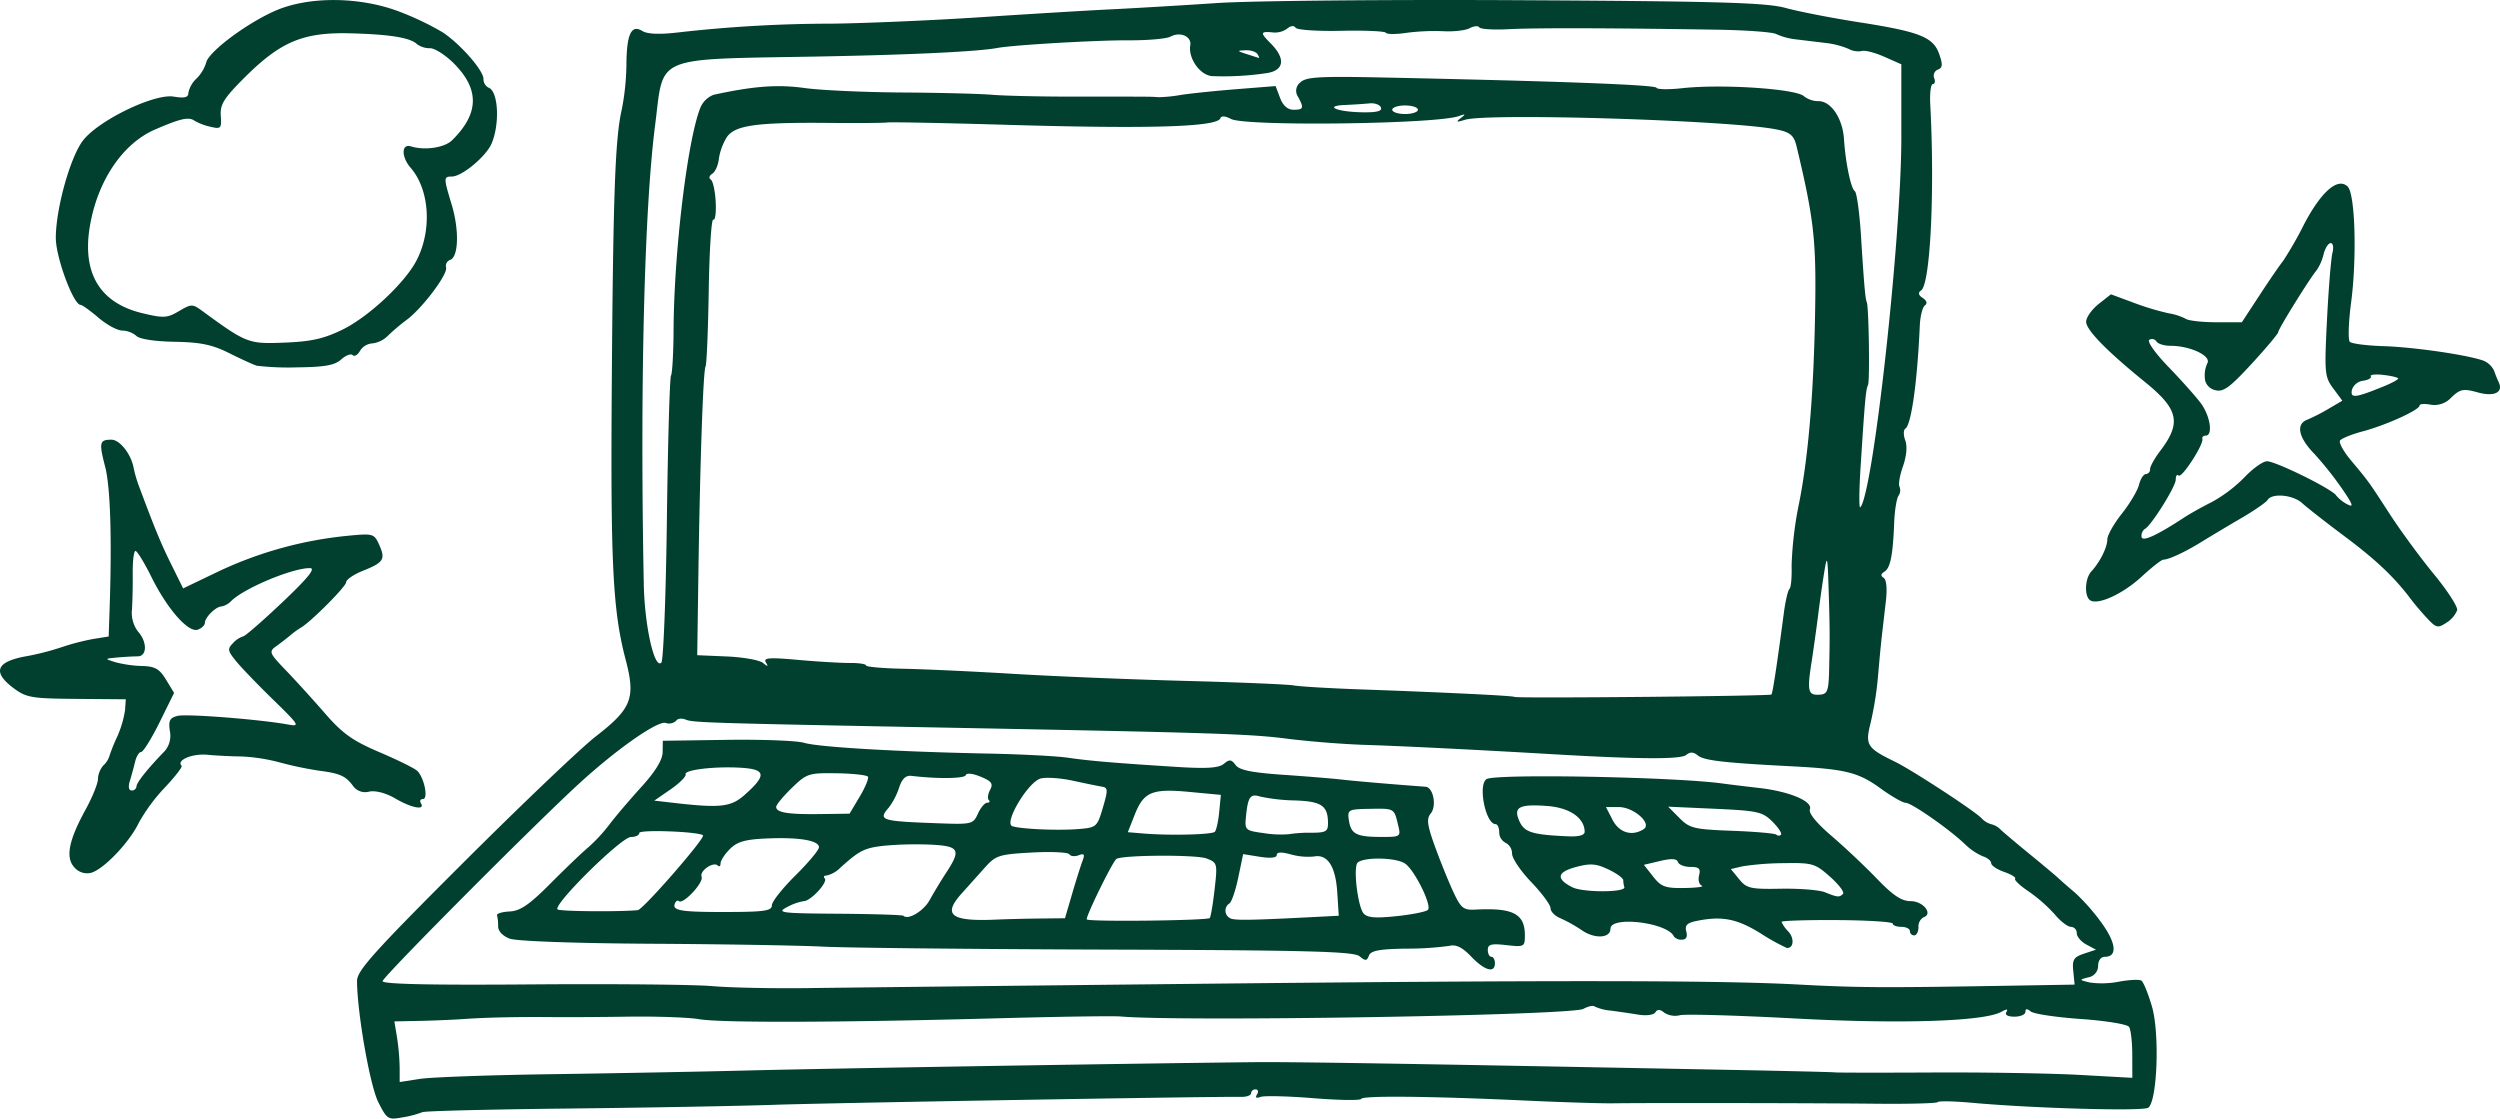
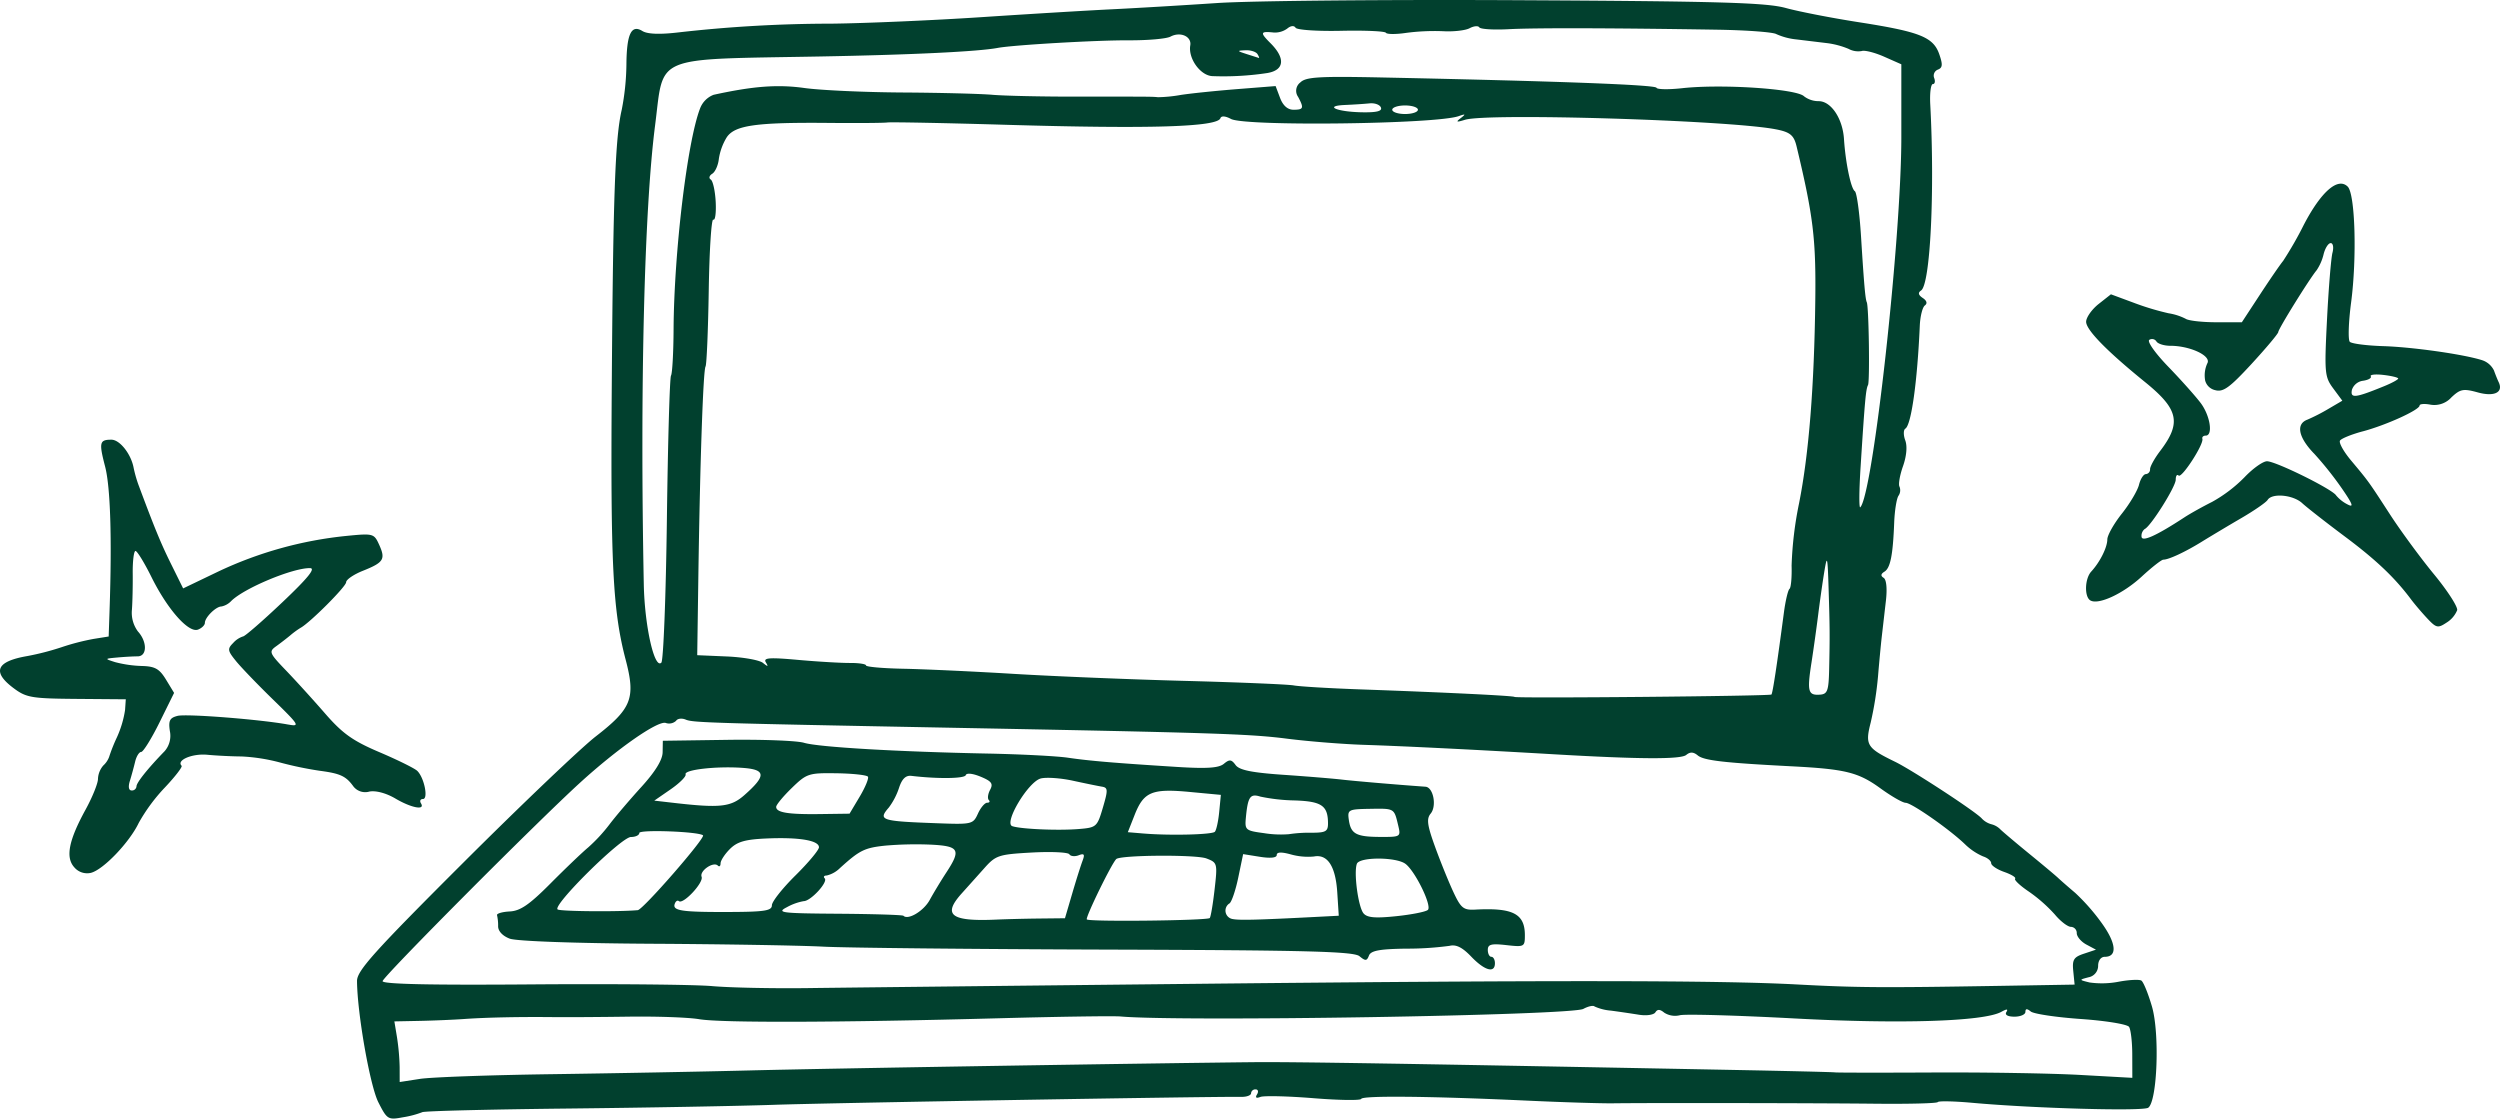
<svg xmlns="http://www.w3.org/2000/svg" width="626.773" height="280.432" viewBox="0 0 626.773 280.432">
  <g id="Group_1244" data-name="Group 1244" transform="translate(-809.01 -2260.862)">
    <path id="Path_888" data-name="Path 888" d="M176.281,106.261c5.814-1.544,14.236-5.377,14.236-6.479,0-.4,1.234-.5,2.739-.21a5.757,5.757,0,0,0,5.25-1.842c2.222-2.087,2.984-2.231,6.6-1.234,4.143,1.146,6.479,0,5.237-2.572-.284-.591-.814-1.9-1.173-2.914a5.041,5.041,0,0,0-2.949-2.581c-4.581-1.474-17.386-3.3-24.771-3.531-4.156-.127-7.949-.617-8.422-1.081s-.332-4.9.319-9.852c1.483-11.279,1.019-27.186-.844-29.05-2.441-2.446-6.65,1.2-10.99,9.516a91.575,91.575,0,0,1-5.219,9.117c-.661.779-3.259,4.554-5.771,8.387l-4.567,6.974h-6.414c-3.522,0-6.969-.389-7.656-.862A14.189,14.189,0,0,0,127.6,76.66a66.344,66.344,0,0,1-8.754-2.642L113.133,71.9l-3.08,2.428c-1.693,1.339-3.1,3.329-3.137,4.423-.057,2.021,5.123,7.337,14.787,15.168,8.409,6.816,9.148,10.2,3.771,17.264-1.391,1.824-2.529,3.876-2.529,4.559a1.161,1.161,0,0,1-1.05,1.238c-.582,0-1.356,1.2-1.724,2.673s-2.306,4.734-4.3,7.241-3.631,5.416-3.64,6.457c-.013,2.021-1.842,5.679-4.034,8.063-1.614,1.759-1.767,6.278-.245,7.219,1.995,1.234,8.221-1.641,12.889-5.95,2.533-2.341,4.979-4.252,5.429-4.252,1.361,0,5.547-1.956,9.712-4.541,2.161-1.334,6.584-3.981,9.835-5.876s6.221-3.946,6.6-4.559c1.1-1.781,6.409-1.286,8.671.814,1.146,1.059,5.928,4.8,10.627,8.312,7.892,5.893,12.569,10.334,16.66,15.807.884,1.181,2.717,3.334,4.069,4.777h0c2.253,2.4,2.66,2.489,4.826,1.054a6.626,6.626,0,0,0,2.673-3.128c.171-.857-2.441-4.9-5.806-8.986s-8.3-10.806-10.986-14.936c-5.526-8.518-5.342-8.26-9.844-13.645-1.833-2.192-3.071-4.419-2.743-4.944s2.9-1.571,5.714-2.323m-2.743-10.355a3.379,3.379,0,0,1,2.8-2.327c1.33-.188,2.205-.691,1.943-1.116s1.177-.577,3.2-.341,3.679.643,3.679.9-1.566,1.116-3.482,1.9c-7.276,2.975-8.544,3.128-8.133.984m-9.568,15.824a85.9,85.9,0,0,1,7.039,8.815c2.787,4.047,3.089,4.917,1.4,4.016a8.96,8.96,0,0,1-2.831-2.249c-.967-1.562-15.12-8.549-17.32-8.549-1.011,0-3.557,1.811-5.657,4.025a35.473,35.473,0,0,1-8.107,6.16c-2.358,1.181-5.5,2.931-6.974,3.9-7.136,4.672-10.723,6.265-10.723,4.76a2.157,2.157,0,0,1,.805-1.859c1.527-.678,7.774-10.614,7.774-12.364,0-.967.324-1.435.717-1.041.774.774,6.374-7.871,5.963-9.209-.136-.442.236-.8.827-.8,1.9,0,1.142-4.979-1.242-8.164-1.277-1.7-4.944-5.814-8.155-9.135-3.294-3.412-5.351-6.335-4.725-6.72a1.29,1.29,0,0,1,1.776.407c.372.6,1.938,1.089,3.487,1.089,4.817,0,10.071,2.389,9.345,4.248a7.212,7.212,0,0,0-.612,4.476,3.344,3.344,0,0,0,2.542,2.406c1.977.538,3.609-.643,9.078-6.576,3.666-3.981,6.685-7.582,6.707-8,.035-.814,7.84-13.379,9.62-15.5a12.353,12.353,0,0,0,1.75-4.021c.381-1.527,1.181-2.774,1.776-2.774s.792,1.085.442,2.415-.967,8.829-1.365,16.673c-.683,13.466-.595,14.433,1.557,17.342l2.279,3.08-3.456,2.026a46.834,46.834,0,0,1-5.329,2.734c-2.874,1.089-2.249,4.366,1.606,8.4" transform="translate(1225.106 2262.746)" fill="#01402e" />
    <g id="Group_1243" data-name="Group 1243">
-       <path id="Path_886" data-name="Path 886" d="M89.56,142.142c.494,0,.9.91.9,2.03a2.976,2.976,0,0,0,1.61,2.647,3.035,3.035,0,0,1,1.61,2.717c0,1.159,2.17,4.371,4.826,7.14s4.826,5.714,4.826,6.54,1.089,1.942,2.415,2.485a36.486,36.486,0,0,1,5.464,3.062c3.224,2.2,7.14,1.977,7.14-.407,0-3.3,14.359-1.549,15.907,1.938a2.372,2.372,0,0,0,2,.805c1.085,0,1.461-.691,1.111-2.039-.416-1.584.184-2.179,2.691-2.682,6.265-1.251,9.97-.534,15.824,3.071a54.67,54.67,0,0,0,6.641,3.714c1.746.192,2.012-2.349.437-4.095a8,8,0,0,1-1.715-2.428c0-.293,6.274-.5,13.943-.451s13.943.446,13.943.888.967.805,2.148.805,2.144.481,2.144,1.072a1.076,1.076,0,0,0,1.072,1.072c.591,0,1.072-.927,1.072-2.056a2.654,2.654,0,0,1,1.269-2.476c2.476-.827-.07-4.051-3.2-4.051-2.3,0-4.427-1.409-8.487-5.631-2.979-3.1-8.111-7.932-11.4-10.749-3.741-3.2-5.762-5.692-5.394-6.65.766-1.995-5.145-4.484-12.679-5.342-3.133-.354-7.381-.871-9.445-1.151-12.127-1.632-56.708-2.454-58.926-1.085-2.24,1.387-.267,11.3,2.253,11.3m83.859,13.195c2.192,1.947,3.644,3.876,3.233,4.287-.914.919-1.326.884-4.567-.416-1.413-.564-6.357-.958-10.985-.875-7.652.14-8.6-.079-10.487-2.389l-2.074-2.542,2.87-.678a70.8,70.8,0,0,1,10.447-.8c7.144-.118,7.814.079,11.563,3.417m-28.875-17.049c10.736.486,11.948.757,14.424,3.233,1.487,1.483,2.446,2.957,2.135,3.268a.815.815,0,0,1-1.151-.013c-.319-.315-5.289-.757-11.047-.971-9.629-.359-10.692-.617-13.274-3.22l-2.809-2.826Zm-9.271,13.348c.227.678,1.636,1.229,3.128,1.229,2.17,0,2.607.424,2.17,2.1-.3,1.151,0,2.319.678,2.594s-1.269.543-4.327.591c-4.83.074-5.854-.3-7.87-2.866l-2.323-2.949,4.069-.962c2.866-.678,4.187-.6,4.476.267m-14.853-13.785c3.776,0,8.444,4.152,6.239,5.552-2.918,1.851-6.107.893-7.779-2.336l-1.662-3.216Zm-2.6,15.627c2.056.98,3.741,2.2,3.741,2.73a6.279,6.279,0,0,0,.267,1.706c.486,1.374-10.395,1.4-13.055.039-4.143-2.126-3.837-3.789.932-5.071,3.592-.967,5.04-.862,8.116.6m-15.277-15.894c5.578.42,9.279,2.971,9.34,6.436.018.866-1.391,1.278-4,1.168-9.091-.389-11.077-.989-12.329-3.732-1.636-3.592-.166-4.41,6.987-3.872" transform="translate(1094.415 2325.347)" fill="#01402e" />
      <path id="Path_887" data-name="Path 887" d="M33.072,177.936c1.706.63,16.712,1.164,35.665,1.269,17.99.1,37.3.429,42.9.726s37.747.63,71.43.739c49.9.157,61.564.464,63,1.654,1.5,1.243,1.855,1.221,2.38-.153.477-1.238,2.638-1.645,9.257-1.741a80.119,80.119,0,0,0,10.937-.7c1.641-.411,3.211.363,5.438,2.691,3.382,3.531,5.95,4.248,5.95,1.662,0-.884-.4-1.606-.892-1.606s-.892-.779-.892-1.732c0-1.4.871-1.627,4.646-1.2,4.5.507,4.646.429,4.646-2.485,0-5.381-2.992-6.926-12.451-6.418-2.949.157-3.583-.359-5.491-4.449-1.186-2.546-3.251-7.643-4.581-11.322-1.964-5.416-2.17-7-1.094-8.3,1.571-1.894.669-6.593-1.295-6.737-7.577-.543-17.955-1.431-21.087-1.8-2.131-.249-8.689-.787-14.573-1.19-7.936-.547-11.021-1.177-11.952-2.45-1.046-1.426-1.531-1.479-2.949-.3-1.26,1.046-4.248,1.247-11.646.783-15.588-.98-22.054-1.522-27.457-2.319-2.761-.407-11.773-.871-20.028-1.037-22.688-.451-42.524-1.614-46.121-2.7-1.772-.534-10.46-.866-19.307-.739l-16.091.232-.048,2.883c-.031,1.916-1.837,4.852-5.364,8.728-2.922,3.211-6.519,7.442-7.993,9.4a41.1,41.1,0,0,1-5.333,5.753c-1.457,1.208-5.709,5.272-9.445,9.03-5.294,5.324-7.551,6.869-10.22,7-1.881.1-3.3.521-3.159.945a11.83,11.83,0,0,1,.271,2.787c0,1.216,1.164,2.441,2.949,3.1m230.153-7.227h0c-.49.468-4.051,1.177-7.914,1.579-5.32.556-7.319.381-8.234-.722-1.326-1.6-2.481-10.268-1.654-12.416.669-1.75,9.892-1.724,12.193.031,2.463,1.877,6.667,10.513,5.609,11.528M248.7,145.378c6.177-.1,6.042-.175,7.066,4.112.7,2.9.63,2.949-4.41,2.931-6.121-.018-7.455-.735-7.954-4.274-.363-2.559-.122-2.682,5.3-2.769m-31.115,2.236c.5-5.289,1.076-6.116,3.64-5.3a46.186,46.186,0,0,0,8.68.962c6.681.232,8.242,1.308,8.273,5.679.018,2.1-.538,2.415-4.182,2.415a34.046,34.046,0,0,0-5.635.367,26.141,26.141,0,0,1-6.252-.267c-4.6-.608-4.812-.792-4.524-3.854m-4.13,21.494c.551-.337,1.549-3.264,2.223-6.5l1.221-5.88,4.213.674c2.651.42,4.213.254,4.213-.451,0-.752,1.164-.8,3.517-.153a16.02,16.02,0,0,0,5.8.529c3.421-.661,5.442,2.446,5.858,9l.376,5.849-5.9.306c-14.415.744-18.948.862-20.676.529a2.138,2.138,0,0,1-.849-3.911m-75.131-.866h0c-1.509,2.765-5.421,5.11-6.584,3.951-.214-.219-7.542-.446-16.279-.508-14.42-.1-15.614-.254-12.95-1.636a13.568,13.568,0,0,1,4.231-1.522c1.754,0,6.169-4.795,5.259-5.709-.4-.4-.162-.722.525-.722a7.069,7.069,0,0,0,3.321-1.881c4.9-4.441,6.129-5.053,11.279-5.6a89.871,89.871,0,0,1,11.589-.249c7.039.367,7.521,1.273,3.754,7.017-1.326,2.026-3.189,5.11-4.143,6.856m38.333-9.866c-.429,1.111-1.6,4.817-2.6,8.229l-1.824,6.212-6.436.07v0c-3.539.039-8.369.162-10.727.267-11.458.521-13.628-1.129-8.689-6.6,1.413-1.571,3.946-4.4,5.631-6.287,2.879-3.233,3.579-3.461,11.9-3.924,4.869-.267,9.109-.07,9.419.437s1.365.621,2.336.249c1.378-.529,1.592-.241.984,1.343m13.033-11.419c2.288-5.827,4.327-6.689,13.759-5.805l7.875.739-.416,4.287c-.227,2.358-.722,4.594-1.1,4.97-.722.726-11.309.976-17.893.429l-3.916-.328Zm18.012,10.872c2.747,1.046,2.8,1.234,2.052,7.761-.416,3.679-.962,6.912-1.216,7.179-.6.639-30.192.976-30.817.35-.424-.424,6.142-13.9,7.372-15.129,1.024-1.024,19.98-1.159,22.61-.162m-41.523-20.05c1.387-.354,5.009-.1,8.041.56s6.3,1.33,7.254,1.488c1.557.249,1.584.8.267,5.267-1.417,4.817-1.619,5-6.024,5.359-5.18.429-14.586.022-16.69-.717-2.2-.779,4-11.152,7.153-11.957m-38.062,7.236a17.355,17.355,0,0,0,2.529-4.909c.735-2.236,1.68-3.146,3.089-2.979,6.646.787,13.339.7,13.632-.179.2-.6,1.741-.438,3.727.385,2.756,1.142,3.2,1.754,2.38,3.286-.556,1.037-.7,2.192-.333,2.564s.193.678-.4.678-1.641,1.229-2.323,2.739c-1.212,2.656-1.514,2.726-10.093,2.411-14.345-.525-15.024-.748-12.206-3.994m-24.368-4.852c3.741-3.636,4.231-3.793,11.27-3.688,4.047.061,7.569.451,7.822.862s-.678,2.669-2.074,5.009l-2.537,4.257-7.319.1c-8.067.114-11.077-.376-11.077-1.8,0-.521,1.763-2.651,3.916-4.742m6.812,14.862c0,.682-2.656,3.863-5.9,7.07s-5.9,6.562-5.9,7.468c0,1.365-1.789,1.654-10.456,1.689-12.14.048-14.485-.293-13.912-2.008.227-.687.7-1.011,1.046-.717,1.067.914,6.256-4.637,5.7-6.1-.569-1.488,2.966-3.916,4.077-2.8.376.372.678.114.678-.573s1.054-2.306,2.341-3.592c1.833-1.833,3.837-2.406,9.2-2.638,8.142-.354,13.125.481,13.125,2.2M73.374,140.487c2.253-1.558,3.942-3.246,3.754-3.754-.442-1.168,7.779-2.1,14.328-1.623,5.827.424,5.924,1.956.429,6.807-3.412,3.014-6.064,3.307-17.788,1.96l-4.826-.556Zm-9.953,11.952c1.155,0,2.1-.455,2.1-1.011,0-.9,14.87-.35,15.964.591.7.591-15.037,18.646-16.349,18.764-4.847.438-19.289.315-20.081-.171-1.5-.914,15.951-18.173,18.37-18.173" transform="translate(903.772 2318.266)" fill="#01402e" />
      <path id="Path_889" data-name="Path 889" d="M273.58,361.16c.3-.862,17.417-.682,41.562.433,8.851.411,18.5.713,21.455.678,9.839-.127,50.216-.066,65.795.1,8.461.092,15.544-.092,15.737-.407s4.134-.228,8.75.188c15.33,1.387,42.7,2.148,44.008,1.225,2.279-1.606,2.909-18.594.941-25.37-.949-3.259-2.148-6.191-2.664-6.51s-3.045-.2-5.617.276a22.274,22.274,0,0,1-7.359.2c-2.669-.656-2.669-.665-.267-1.3a2.926,2.926,0,0,0,2.411-2.887c0-1.3.691-2.244,1.645-2.244,3.207,0,2.936-3.325-.682-8.374a51.451,51.451,0,0,0-6.694-7.643c-1.693-1.435-3.636-3.128-4.3-3.758s-3.88-3.321-7.122-5.967-6.536-5.425-7.315-6.164a4.778,4.778,0,0,0-2.341-1.343,5.143,5.143,0,0,1-2.446-1.527c-1.995-1.995-17.443-12.075-21.638-14.118-7.109-3.461-7.564-4.191-6.129-9.83a85.457,85.457,0,0,0,1.833-11.532c.293-3.539.726-8.124.967-10.189s.691-6.029,1.015-8.807c.354-3.062.131-5.333-.569-5.766-.783-.481-.717-.976.206-1.544,1.487-.919,2.126-4.139,2.441-12.3.114-2.953.591-5.967,1.063-6.707a2.439,2.439,0,0,0,.271-2.3c-.328-.529.061-2.822.862-5.1.906-2.564,1.124-5.036.578-6.514-.486-1.308-.473-2.629.022-2.936,1.487-.919,3-11.694,3.622-25.79.1-2.358.674-4.651,1.269-5.092.687-.512.494-1.2-.525-1.877-1.12-.748-1.247-1.321-.42-1.877,2.319-1.571,3.465-24.863,2.3-46.659-.149-2.8.14-5.092.647-5.092s.656-.687.333-1.522a1.626,1.626,0,0,1,.919-2.1c1.2-.459,1.269-1.251.354-3.876-1.5-4.292-4.847-5.622-20.225-8.019-6.781-1.059-14.989-2.656-18.23-3.552-4.882-1.347-16.349-1.684-66.5-1.956-33.333-.184-67.6.14-76.155.713S217,87.7,211.106,87.985s-20.619,1.172-32.716,1.973-28.984,1.531-37.537,1.632A341.353,341.353,0,0,0,102.24,93.8c-4.594.534-7.626.411-8.881-.367-2.778-1.719-3.946.757-4,8.47a62.488,62.488,0,0,1-1.172,11.265c-1.649,7.052-2.161,21.192-2.5,69.181-.319,44.948.263,56.441,3.487,68.722,2.529,9.634,1.522,12.219-7.494,19.21-3.736,2.9-18.738,17.2-33.337,31.775C26.024,324.337,21.8,329.044,21.82,331.6c.052,8.1,3.259,26.32,5.351,30.419,2.2,4.322,2.424,4.454,6.226,3.741a23.678,23.678,0,0,0,4.791-1.269c.468-.289,16.883-.7,36.474-.91s42.861-.634,51.712-.936c13.851-.477,110.336-2.118,117.178-1.991,1.326.022,2.415-.389,2.415-.914a1.06,1.06,0,0,1,1.133-.962c.626,0,.787.564.363,1.256-.508.818-.214,1.041.844.634.888-.341,6.882-.2,13.313.319s11.817.591,11.961.171m-29.019-262.9c1.291-.061,2.647.376,3.01.967s.516,1.024.332.962-1.54-.49-3.014-.962c-2.494-.8-2.516-.866-.328-.967M96.548,117.091c2.3-17.876-1.032-16.485,41.365-17.272,23.1-.429,39.558-1.221,44.519-2.148,4-.744,24.828-1.951,32.948-1.907,4.712.026,9.38-.389,10.377-.923,2.481-1.33,5.351-.053,4.966,2.2-.551,3.255,2.5,7.525,5.5,7.7a73.381,73.381,0,0,0,13.764-.766c4.327-.7,4.668-3.671.853-7.486-2.691-2.686-2.586-3.032.818-2.677a5.235,5.235,0,0,0,3.391-1c.871-.722,1.7-.8,2.074-.2.341.551,5.473.9,11.405.77s10.985.092,11.235.49,2.516.416,5.044.035a54.621,54.621,0,0,1,9.319-.424c2.594.149,5.582-.188,6.637-.752s2.144-.661,2.424-.21,3.566.656,7.306.459c6.628-.354,25.3-.311,52.381.123,7.376.118,14.026.617,14.783,1.107a16.273,16.273,0,0,0,5.1,1.339c2.043.249,5.359.652,7.367.892a20.8,20.8,0,0,1,5.631,1.466,5.088,5.088,0,0,0,3.307.547c.726-.263,3.264.376,5.631,1.422l4.3,1.9v18.3c0,25.458-7.118,89.59-10.294,92.762-.332.337-.3-4.217.079-10.115,1.059-16.638,1.321-19.53,1.859-20.523.481-.9.206-19.687-.306-20.768-.368-.774-.7-4.528-1.448-16.577-.368-5.876-1.068-10.942-1.549-11.265-.984-.652-2.332-7.122-2.721-13.085-.337-5.149-3.237-9.485-6.344-9.485a5.975,5.975,0,0,1-3.662-1.216c-1.886-1.886-20.637-3.132-30.563-2.034-3.382.372-6.278.324-6.436-.109-.271-.744-24.7-1.658-68.634-2.577-15.973-.337-19.276-.136-20.645,1.234a2.623,2.623,0,0,0-.564,3.636c1.509,2.822,1.365,3.216-1.168,3.216-1.461,0-2.629-1.032-3.36-2.966l-1.116-2.966-9.782.774c-5.381.429-11.712,1.085-14.074,1.461a35.683,35.683,0,0,1-5.631.556c-1.562-.153-1.584-.153-21.183-.144-8.256,0-17.43-.206-20.378-.464s-13.085-.516-22.522-.573-20.492-.56-24.561-1.124c-6.729-.936-12.779-.481-22.767,1.7a5.874,5.874,0,0,0-3.412,3.461c-3.2,8.33-6.519,36.067-6.628,55.391-.031,5.823-.319,11.02-.643,11.541s-.787,16.717-1.032,35.988-.871,35.463-1.391,35.984c-1.737,1.737-4.191-9.192-4.4-19.569-.976-49.389.122-94.048,2.831-115.127m284.931,110.3c.092,2.953-.144,5.6-.521,5.9s-1.006,2.949-1.4,5.9c-1.763,13.326-2.822,20.278-3.133,20.588h0c-.394.4-64.019.989-64.408.6-.3-.3-17.544-1.138-38.705-1.89-7.669-.271-15.15-.717-16.625-.989s-13.781-.783-27.352-1.142-32.873-1.151-42.9-1.759-22.457-1.181-27.619-1.282-9.384-.472-9.384-.831-1.811-.63-4.021-.617-8.059-.328-12.985-.77c-7.306-.656-8.8-.543-8.107.617.682,1.129.534,1.159-.735.131-.879-.709-4.939-1.431-9.034-1.61l-7.437-.319.276-19.307c.407-28.5,1.212-52.106,1.807-53.068.284-.464.647-9.056.805-19.1s.669-18.016,1.142-17.727.744-1.719.6-4.462-.7-5.259-1.242-5.591-.372-.984.372-1.444,1.492-2.131,1.658-3.714a14.6,14.6,0,0,1,1.951-5.381c2.012-3.071,7.341-3.824,25.834-3.649,7.079.066,13.6.013,14.481-.114s14.157.127,29.5.577c36.426,1.072,53.23.556,53.982-1.645.219-.639,1.242-.569,2.656.188,3.539,1.894,51.314,1.308,57.054-.7,1.776-.621,1.868-.538.534.494-1.291,1-1.076,1.081,1.076.416,5.587-1.732,65.76.092,77.76,2.354,3.736.7,4.69,1.47,5.372,4.314,4.169,17.368,4.878,23.165,4.69,38.53-.258,21.625-1.619,38.648-4.069,50.951a91.661,91.661,0,0,0-1.868,15.549M269.56,111.973c2.065-.083,4.812-.267,6.112-.4s2.577.332,2.852,1.046c.35.914-1.081,1.264-4.847,1.19-6.274-.122-9.612-1.61-4.117-1.833m11.8,1.194c0-.591,1.448-1.072,3.216-1.072s3.22.481,3.22,1.072-1.448,1.072-3.22,1.072-3.216-.481-3.216-1.072M386.441,251.953c.538-3.478,1.308-8.982,1.711-12.224s1.089-8.072,1.527-10.727c.713-4.336.822-3.929,1.072,4.021.315,10.089.328,11.843.144,20.422-.118,5.368-.42,6.226-2.257,6.365-3.023.227-3.294-.739-2.2-7.857M28.234,331.643c0-1.037,38.456-39.681,49.546-49.791,9.327-8.5,19.337-15.5,21.407-14.954a2.56,2.56,0,0,0,2.625-.529c.354-.573,1.439-.709,2.415-.3,1.794.757,5.561.875,65.585,2.021,67.518,1.291,75.778,1.562,85.268,2.774,5.311.674,14,1.369,19.307,1.536,9.739.315,27.444,1.19,47.193,2.345,21.748,1.269,32.112,1.326,33.486.184.976-.809,1.811-.774,2.887.118,1.531,1.273,6.5,1.851,23.458,2.726,13.584.7,16.8,1.5,22.365,5.543,2.734,1.982,5.565,3.609,6.291,3.609,1.479,0,10.968,6.624,14.857,10.364a15.079,15.079,0,0,0,4.559,3.076c1.12.354,2.034,1.124,2.034,1.7s1.474,1.571,3.272,2.2,3.027,1.387,2.73,1.689,1.243,1.754,3.43,3.229a37.772,37.772,0,0,1,6.545,5.766c1.413,1.7,3.224,3.08,4.021,3.08a1.524,1.524,0,0,1,1.457,1.575c0,.862,1.081,2.148,2.411,2.861l2.406,1.286-3.014,1.006c-2.572.857-2.966,1.5-2.677,4.379l.337,3.373-19.307.324c-29.3.486-35.288.442-50.408-.367-19.692-1.05-61.9-1.089-152.843-.127-43.36.455-86.073.927-94.923,1.046s-19.7-.109-24.132-.5S86,332.295,65.5,332.457c-25.187.2-37.27-.061-37.27-.814M246.5,351.956c-31.438.341-106.889,1.579-126.025,2.065-12.1.306-34.54.731-49.874.945s-30.178.744-32.983,1.177l-5.1.788-.009-3.631a57.62,57.62,0,0,0-.669-7.6l-.656-3.968,6.3-.127c3.465-.07,8.47-.28,11.125-.468,5.512-.394,13.952-.573,22.522-.477,3.246.039,11.694-.018,18.773-.118s15.041.184,17.7.639c5.508.936,35.166.844,75.078-.232,15.041-.407,28.8-.608,30.568-.451,14.962,1.347,112.948-.258,116.015-1.9,1.221-.656,2.481-.932,2.8-.617a12.35,12.35,0,0,0,4.161,1.054c1.973.262,5.119.726,6.991,1.028s3.723.035,4.117-.608c.507-.818,1.155-.792,2.214.087a5.042,5.042,0,0,0,3.929.643c1.334-.328,14.271.035,28.748.809,26.6,1.426,47.459.761,51.821-1.649,1.4-.774,1.776-.757,1.277.052-.437.7.35,1.151,2.03,1.151,1.509,0,2.747-.542,2.747-1.2,0-.84.407-.866,1.339-.1.739.608,6.409,1.457,12.6,1.886,6.221.433,11.616,1.317,12.049,1.977s.8,3.8.8,6.982l.017,5.788-13.142-.731c-7.223-.4-23.756-.674-36.732-.608s-24.08.057-24.67-.026-12.175-.359-25.742-.621c-81.921-1.579-110.585-2.043-120.127-1.938" transform="translate(876.699 2175.204)" fill="#01402e" />
    </g>
    <path id="Path_891" data-name="Path 891" d="M108.263,189.394c1.409,0,.319-5.377-1.431-7.061-.665-.639-4.926-2.743-9.467-4.677-6.724-2.866-9.253-4.668-13.645-9.717-2.966-3.413-7.385-8.273-9.822-10.811-4.169-4.336-4.309-4.69-2.437-6.033,1.089-.783,2.708-2.034,3.592-2.774a20.966,20.966,0,0,1,2.551-1.859c2.327-1.256,11.4-10.338,11.4-11.414,0-.656,1.886-1.951,4.2-2.874,5.228-2.091,5.727-2.887,4.086-6.519C96,122.812,95.821,122.764,89,123.438a98.02,98.02,0,0,0-31.972,8.886l-8.886,4.266-2.988-6.042c-2.586-5.224-4.139-8.991-8.234-19.985a31.735,31.735,0,0,1-1.2-4.257c-.661-3.452-3.478-7-5.556-7-2.992,0-3.159.687-1.588,6.72,1.334,5.132,1.737,17.942,1.124,35.914l-.227,6.707-3.754.6a58.829,58.829,0,0,0-8.046,2.082,65.808,65.808,0,0,1-8.579,2.218c-7.8,1.334-8.938,3.942-3.487,8.028,3.2,2.4,4.5,2.625,15.82,2.717l12.337.1-.179,2.664a25.9,25.9,0,0,1-2.047,6.869,43.185,43.185,0,0,0-1.969,4.957,5.522,5.522,0,0,1-1.435,2.1,5.452,5.452,0,0,0-1.343,3.373c0,1.116-1.4,4.572-3.1,7.678-4.248,7.739-5.084,12-2.839,14.481a4.216,4.216,0,0,0,4.121,1.4c3.089-.731,9.712-7.634,12.044-12.547a44.344,44.344,0,0,1,6.541-8.859c2.581-2.73,4.471-5.184,4.2-5.456-1.382-1.382,2.642-3.106,6.422-2.756,2.336.219,6.177.411,8.536.424a45.462,45.462,0,0,1,9.655,1.5,89.238,89.238,0,0,0,9.988,2.087c5.189.683,6.6,1.334,8.474,3.933a3.753,3.753,0,0,0,4,1.286c1.619-.311,4.226.389,6.532,1.75,4.025,2.371,7.534,3.023,6.4,1.19-.363-.591-.144-1.072.494-1.072M74.519,170.731c-6.93-1.291-25.515-2.752-27.781-2.183-1.96.494-2.31,1.186-1.925,3.806a5.865,5.865,0,0,1-1.3,5.031c-4.266,4.392-7.07,7.906-7.07,8.846a1.126,1.126,0,0,1-1.2,1.019c-.748,0-.919-.906-.451-2.415.411-1.326,1.006-3.5,1.321-4.826s1-2.415,1.509-2.415,2.581-3.329,4.594-7.4l3.657-7.407-2.021-3.321c-1.654-2.721-2.747-3.338-6.055-3.426a29.844,29.844,0,0,1-6.72-.967c-2.664-.853-2.66-.862.534-1.159,1.772-.162,4.064-.289,5.1-.289,2.415.013,2.476-3.622.1-6.239a7.837,7.837,0,0,1-1.509-5.447c.144-1.921.232-6.024.2-9.122s.284-5.626.7-5.613,2.214,2.94,3.986,6.514c4.025,8.129,9.319,14.114,11.681,13.2.949-.363,1.724-1.124,1.724-1.693,0-1.356,2.769-4.1,4.139-4.1a4.714,4.714,0,0,0,2.489-1.4c3.255-3.216,15.426-8.29,19.727-8.221,1.483.022-.494,2.463-6.947,8.579-4.957,4.7-9.389,8.549-9.844,8.549a5.652,5.652,0,0,0-2.476,1.645c-1.479,1.479-1.4,1.942.731,4.554,1.3,1.6,5.508,5.967,9.345,9.7,6.488,6.322,6.751,6.751,3.754,6.191" transform="translate(806.783 2271.791)" fill="#01402e" />
-     <path id="Path_893" data-name="Path 893" d="M6.226,149.937c.4,0,2.415,1.448,4.48,3.216s4.747,3.216,5.954,3.216a5.716,5.716,0,0,1,3.535,1.339c.809.8,4.611,1.391,9.6,1.474,6.479.114,9.424.722,13.628,2.822,2.949,1.479,6.086,2.909,6.969,3.185a69.45,69.45,0,0,0,10.347.4c6.72-.079,9.214-.534,10.81-1.977,1.142-1.037,2.437-1.523,2.874-1.085s1.269-.039,1.846-1.067a3.92,3.92,0,0,1,3.058-1.868,6.569,6.569,0,0,0,3.881-1.877,51.562,51.562,0,0,1,4.777-4.047c3.955-2.94,10.4-11.528,9.857-13.147a1.594,1.594,0,0,1,1.054-1.881c2.1-.805,2.262-7.564.337-13.912-2.026-6.685-2.026-6.969.035-6.969,2.568,0,8.671-5.088,10.023-8.361,2.087-5.031,1.619-13.116-.8-13.925a2.407,2.407,0,0,1-1.269-2.2c-.022-2.135-5.674-8.606-10.167-11.637a71.3,71.3,0,0,0-10.443-5.04c-10.159-4.025-23.4-4.134-31.924-.258C47.394,79.636,38.2,86.605,37.7,89.2a9.7,9.7,0,0,1-2.419,3.981,6.779,6.779,0,0,0-2.047,3.587c0,1.159-.919,1.4-3.684.945-4.922-.8-18.9,5.985-22.758,11.042C3.6,112.938.026,125.765,0,133.106c-.017,4.874,4.406,16.817,6.226,16.83m2.284-19.521c1.868-11.48,8.216-20.947,16.41-24.469,6.5-2.8,8.457-3.22,9.922-2.144a14.254,14.254,0,0,0,3.911,1.466c2.651.63,2.826.446,2.607-2.73-.2-2.857.752-4.392,5.928-9.564,9.025-9.025,14.7-11.419,26.42-11.13,10,.249,15.2,1.089,16.852,2.726a5.415,5.415,0,0,0,3.268,1.011c1.234,0,4.016,1.807,6.177,4.021,6.274,6.427,6.068,12.438-.661,19.066-1.881,1.859-6.873,2.6-10.277,1.531-2.446-.77-2.5,2.6-.092,5.377,4.817,5.561,5.4,15.907,1.33,23.467-3.027,5.609-11.974,13.921-18.366,17.062-4.7,2.306-7.857,3.019-14.577,3.286-9.091.363-9.507.2-20.728-8-2.354-1.719-2.677-1.715-5.762.109-2.944,1.737-3.859,1.789-9.152.521-10.6-2.542-15.115-9.922-13.212-21.6" transform="translate(823.001 2187.369)" fill="#01402e" />
  </g>
</svg>